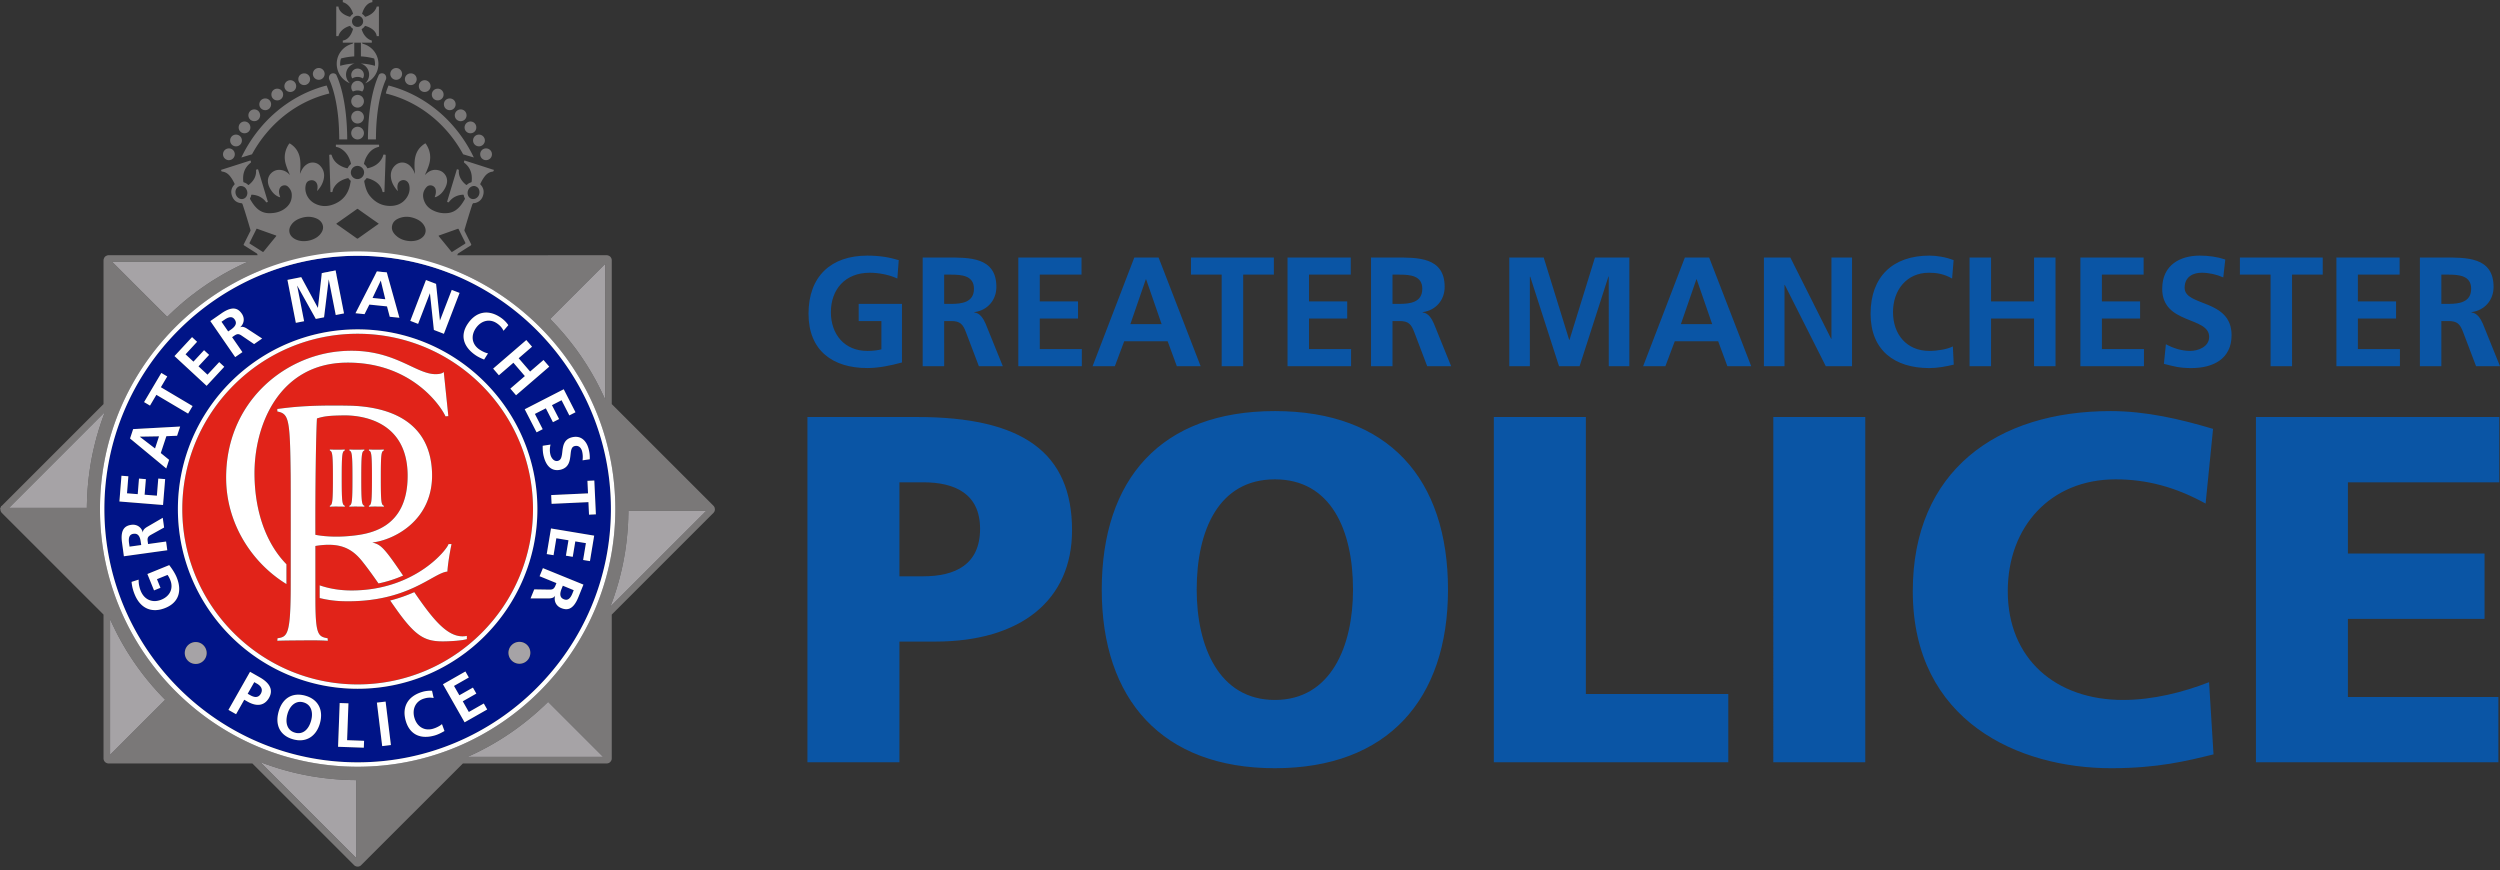
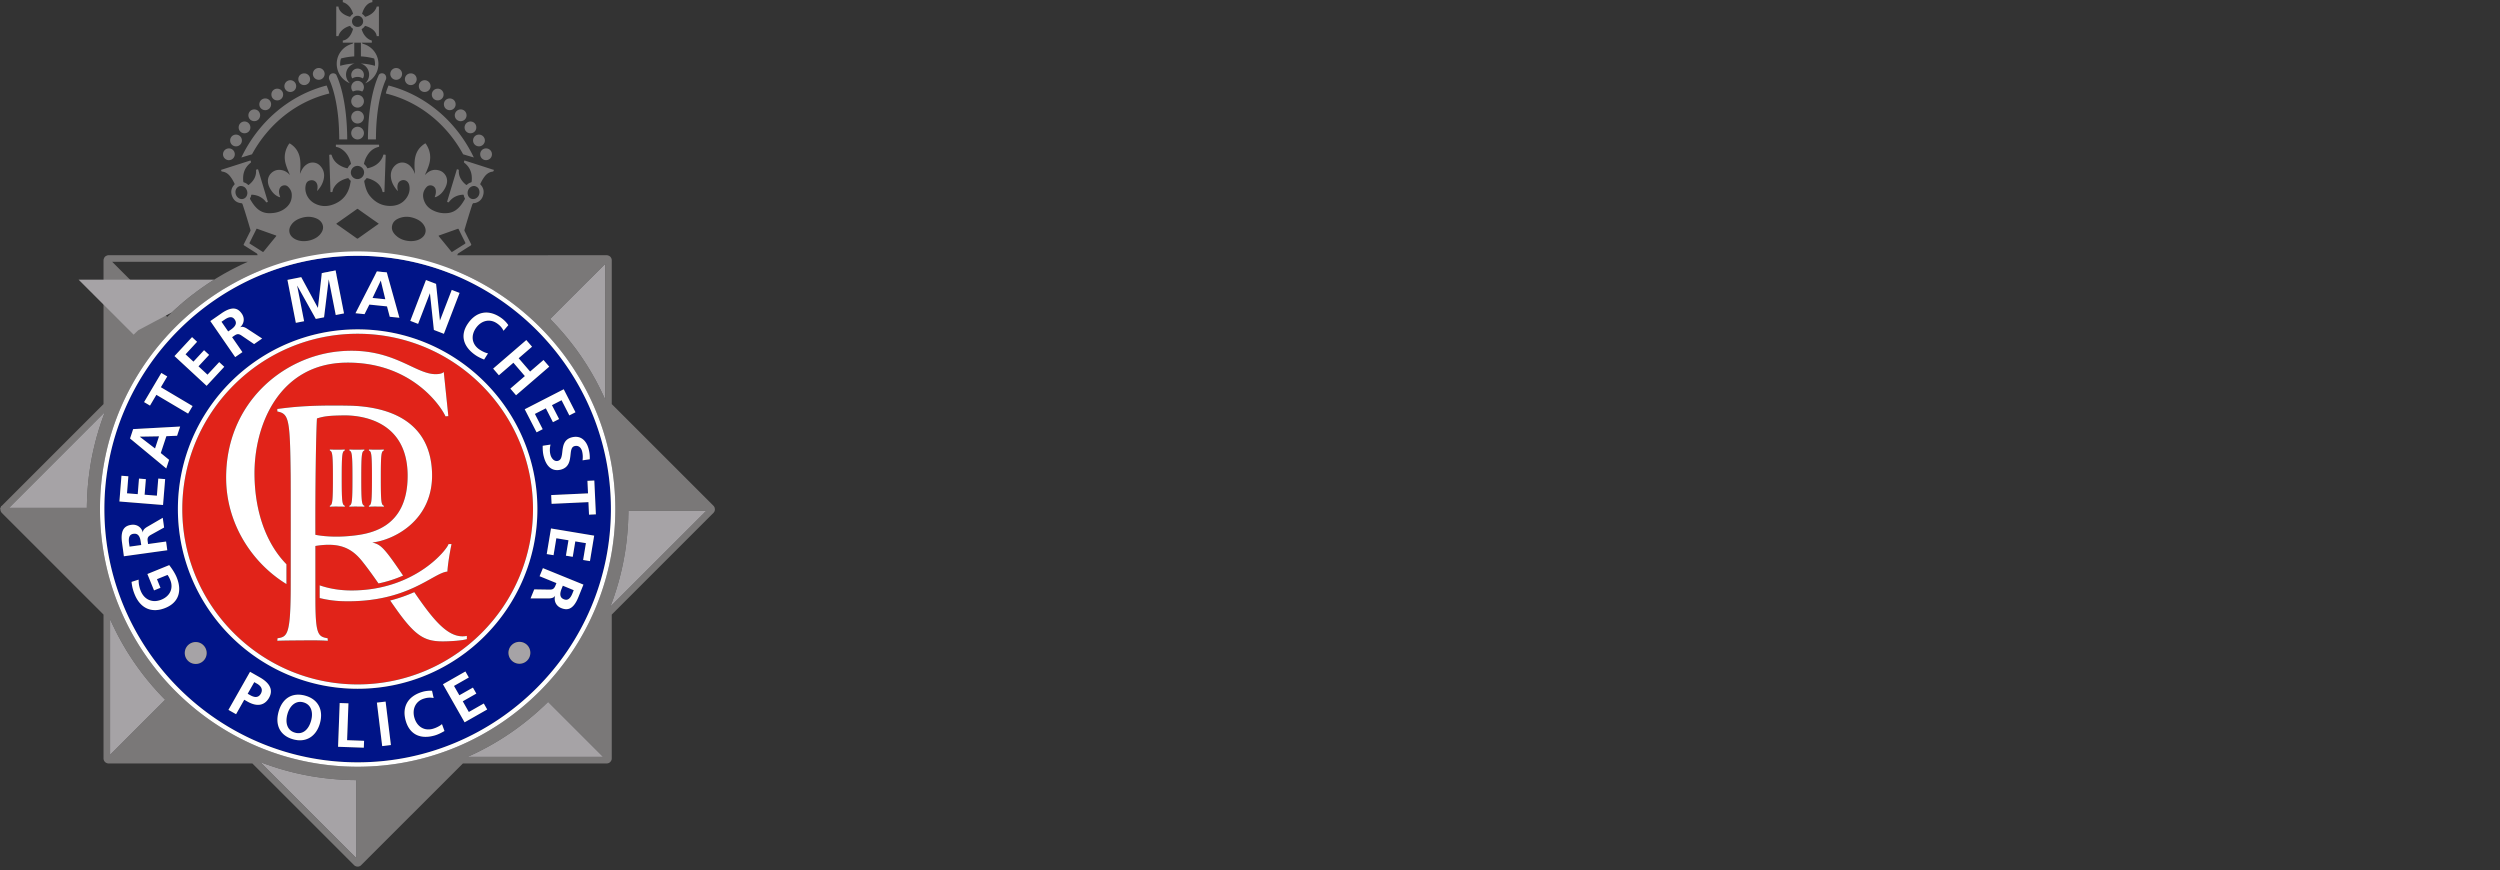
<svg xmlns="http://www.w3.org/2000/svg" width="500" height="174">
  <rect width="100%" height="100%" fill="#333333" stroke="none" />
-   <path fill="#0a55a5" d="M451.185 152.456h48.491v-13.058h-30.095v-15.627h27.327v-13.067h-27.327V96.461h30.275V83.404h-48.67zm-26.582-12.465c-13.453 0-23.05-8.213-23.05-21.765 0-12.86 8.51-22.358 21.567-22.358 6.327 0 12.07 1.581 18 4.843l1.492-14.935c-6.632-1.977-13.462-3.559-20.49-3.559-22.744 0-39.567 11.97-39.567 36.01 0 26.114 21.271 35.415 39.676 35.415 9.39 0 15.232-1.483 20.471-2.768l-.89-14.441c-5.04 1.977-11.179 3.558-17.209 3.558m-69.942 12.465h18.396V83.404H354.66zM317.17 83.404h-18.405v69.052h46.892v-13.65H317.17zm-62.196 56.587c-11.179 0-15.636-10.685-15.636-22.061 0-11.97 4.457-22.062 15.636-22.062 11.18 0 15.628 10.092 15.628 22.062 0 11.376-4.448 22.061-15.628 22.061m0-57.774c-22.753 0-34.625 13.552-34.625 35.713 0 21.963 12.07 35.712 34.625 35.712 22.556 0 34.625-13.75 34.625-35.712 0-22.161-11.87-35.713-34.625-35.713m-70.337 33.044h-4.754v-18.8h4.754c6.327 0 11.377 2.273 11.377 9.3 0 7.226-5.05 9.5-11.377 9.5m-1.186-31.857h-21.963v69.052h18.395v-24.138h7.126c17.21 0 27.4-8.313 27.4-22.26 0-15.528-9.894-22.654-30.958-22.654m304.821-28.479h1.42c2.148 0 4.538.216 4.538 2.831 0 2.714-2.426 3.02-4.538 3.02h-1.42zm0 9.283h1.384c1.816 0 2.364.62 2.975 2.238l2.579 6.794H500l-3.433-8.501c-.431-.97-1.105-2.148-2.274-2.247v-.063c2.732-.368 4.422-2.49 4.422-5.041 0-6.048-5.5-5.886-10.101-5.886h-4.637V73.24h4.295zm-8.285 5.608h-8.411v-6.11h7.638V60.28h-7.638v-5.356h8.348v-3.423H467.28V73.24h12.707zm-25.872 3.424h4.295V54.925h6.138v-3.423h-16.57v3.423h6.137zm-17.191-15.673c0-2.363 1.905-3.02 3.379-3.02 1.5 0 3.001.342 4.349.936l.404-3.577c-1.563-.53-3.289-.782-5.13-.782-3.775 0-7.487 1.78-7.487 6.632 0 7.198 9.391 5.482 9.391 9.625 0 1.968-2.174 2.803-3.801 2.803-1.69 0-3.379-.53-4.853-1.339l-.395 3.928c2.112.53 3.154.844 5.49.844 4.332 0 8.044-1.815 8.044-6.578 0-7.288-9.391-5.697-9.391-9.472m-8.133 12.249h-8.412v-6.11h7.639V60.28h-7.639v-5.356h8.349v-3.423h-12.653V73.24h12.716zm-30.581-6.11h8.6v9.534h4.295V51.502h-4.295v8.78h-8.6v-8.78h-4.296V73.24h4.296zm-7.459 9.22-.18-3.64c-1.015.53-3.01.898-4.7.898-4.564 0-7.27-3.334-7.27-7.755 0-4.457 2.76-7.881 7.18-7.881 1.537 0 3.011.225 4.638 1.16l.305-3.676c-1.563-.63-3.433-.908-4.852-.908-7.27 0-11.755 4.17-11.755 11.62 0 7.35 4.817 10.873 11.755 10.873 1.626 0 3.316-.314 4.88-.692m-33.853-15.942h.062l8.196 16.257h5.248V51.502h-4.116v16.256h-.062l-8.16-16.256h-5.284V73.24h4.116zm-20.723 7.845 3.1-8.968h.062l3.1 8.968zm.8-13.326-8.349 21.738h4.449l1.878-4.988h8.68l1.843 4.988h4.763l-8.411-21.738zm-31.003 3.855.062-.054 5.769 17.937h4.116l5.769-17.937h.062V73.24h4.116V51.502h-6.875l-5.095 16.472h-.062l-5.096-16.472h-6.883V73.24h4.116zm-26.061 5.419H278.5v-5.85h1.41c2.148 0 4.548.215 4.548 2.83 0 2.714-2.426 3.02-4.547 3.02m4.61 1.716v-.063c2.723-.368 4.412-2.49 4.412-5.041 0-6.048-5.49-5.886-10.092-5.886h-4.637V73.24h4.296v-9.031h1.384c1.815 0 2.363.62 2.974 2.237l2.58 6.794h4.79l-3.443-8.501c-.422-.97-1.105-2.157-2.264-2.247m-14.307 7.324h-8.411v-6.11h7.638V60.28h-7.638v-5.356h8.348v-3.423h-12.644V73.24h12.707zm-25.88 3.424h4.304V54.925h6.137v-3.423h-16.58v3.423h6.138zm-15.17-17.38h.062l3.1 8.968h-6.254zm-4.322 12.392h8.69l1.833 4.988h4.762l-8.41-21.738h-4.854l-8.348 21.738h4.457zm-16.886-4.547h7.648v-3.424h-7.648v-5.356h8.348v-3.423h-12.644V73.24h12.707v-3.433h-8.41zm-19.123-8.78h1.41c2.149 0 4.548.216 4.548 2.831 0 2.714-2.427 3.02-4.547 3.02h-1.411zm0 9.283h1.384c1.806 0 2.363.62 2.974 2.238l2.58 6.794h4.79l-3.443-8.501c-.422-.97-1.105-2.148-2.264-2.247v-.063c2.732-.368 4.421-2.49 4.421-5.041 0-6.048-5.5-5.886-10.1-5.886h-4.638V73.24h4.296zm-15.376 9.4c2.3 0 4.664-.494 6.937-1.114V60.776h-8.654v3.432h4.539v5.662c-.737.189-1.654.314-2.822.314-4.574 0-7.28-3.334-7.28-7.755 0-4.457 2.769-7.881 7.774-7.881 1.717 0 3.864.377 5.518 1.16l.279-3.676c-1.843-.566-3.802-.908-6.291-.908-7.28 0-11.754 4.17-11.754 11.62 0 7.35 4.816 10.864 11.754 10.864" />
  <path fill="#7a7878" d="M142.544 101.862zm-.099-.324zm-20.363 19.797v-.018a2.24 2.24 0 0 0 .1-.26c.116-.306.233-.62.35-.926.045-.144.099-.288.143-.431.09-.261.18-.513.261-.764.054-.171.108-.333.162-.495.072-.242.152-.476.224-.719.054-.17.108-.341.153-.52.072-.225.144-.459.207-.684.045-.18.099-.36.144-.539.063-.234.125-.458.18-.683.044-.189.09-.368.134-.548.063-.225.117-.458.162-.683.045-.189.09-.368.126-.557.054-.225.099-.45.143-.674.045-.189.081-.378.117-.566.045-.225.09-.459.126-.683.036-.189.063-.378.1-.566.044-.225.071-.459.116-.683l.081-.567c.036-.224.063-.458.099-.691.027-.19.045-.378.072-.567l.081-.7c.018-.19.045-.369.054-.558.027-.242.045-.485.072-.728.01-.18.027-.36.045-.539.018-.251.027-.503.045-.764.01-.161.027-.332.036-.503l.027-.854c.01-.143.018-.278.018-.422.018-.422.018-.854.027-1.276h15.565zm-.341 30.743zm-28.236-.7c.018-.01.045-.02.072-.037.162-.071.315-.143.476-.215.225-.1.45-.207.674-.315.171-.072.333-.152.495-.233.215-.108.43-.207.647-.315.161-.09.332-.17.494-.26.206-.108.422-.216.629-.324.162-.09.332-.18.494-.27.207-.107.404-.224.611-.341.162-.09.333-.189.494-.279l.594-.35c.17-.099.332-.198.494-.297.197-.117.386-.233.584-.36.162-.098.323-.206.485-.305.189-.126.387-.251.575-.377.162-.099.324-.207.477-.315.188-.134.377-.26.575-.395.153-.108.305-.216.467-.324.189-.134.368-.27.557-.404.153-.117.306-.225.459-.341.188-.135.377-.279.557-.423.152-.117.296-.225.449-.341.18-.144.368-.297.557-.44.144-.117.279-.234.423-.351.188-.153.377-.315.566-.467.134-.117.27-.225.404-.342.198-.17.386-.341.584-.512.117-.108.243-.216.369-.324.206-.197.422-.386.629-.584l.305-.278c.306-.297.611-.584.917-.89l11.008 11.008zm-21.963 21.504zm-.306-1.285L52.06 152.42c.01 0 .019 0 .019.009.08.027.162.054.242.09.315.117.638.233.953.35.135.045.279.1.422.144.261.09.513.18.773.27.162.053.324.098.485.152.243.081.477.153.72.234.17.054.34.099.512.153.233.063.467.135.7.197.18.054.36.1.53.144l.693.189.539.135c.234.053.458.107.683.161.188.036.377.081.557.126.225.045.458.099.683.144.189.036.377.072.557.108.234.045.458.09.683.126.189.036.378.071.566.108l.692.107.557.081c.234.036.468.072.701.1.18.026.369.053.557.071.234.036.477.054.71.081.18.027.369.045.549.063.242.018.485.045.736.063.18.018.351.036.53.045l.774.053c.161.01.332.019.503.027.278.019.566.027.853.036.135 0 .28.01.414.019.431.009.854.018 1.285.018zm-49.218-20.633v-27.121c.009.027.026.054.035.08.072.153.144.306.216.468.108.225.207.45.315.683.08.162.161.323.233.485l.324.647c.08.171.17.333.251.504l.324.62c.09.161.189.332.278.503.108.197.216.404.333.602.09.17.189.332.288.503.107.198.224.387.341.584.099.171.198.333.297.495.125.197.242.395.359.584.108.161.207.323.315.494.116.189.242.377.368.566l.323.485c.126.189.252.378.387.558.108.161.215.323.332.476.126.188.261.368.396.557.117.153.225.305.341.467.144.18.279.369.423.548.117.153.224.306.341.45.153.188.297.368.44.557l.351.431c.153.189.314.369.467.557l.35.405c.162.197.333.386.504.575.108.126.216.252.332.377.19.216.387.423.576.63.099.098.188.206.287.305.288.314.584.611.88.917zM19.735 86.01c-.054.17-.108.35-.153.52-.072.234-.144.468-.206.693-.045.18-.1.36-.144.539-.063.225-.126.458-.18.683l-.135.548c-.053.225-.116.45-.161.683-.045.18-.09.369-.126.557-.054.225-.1.45-.144.674-.036.189-.08.378-.117.566-.045.225-.08.45-.126.674-.036.189-.062.378-.099.567-.035.233-.071.458-.116.691l-.081.558c-.036.233-.063.467-.1.7-.026.19-.044.369-.071.558l-.081.71-.054.557c-.027.243-.045.485-.072.728-.009.18-.027.36-.045.53-.018.26-.027.521-.045.782-.009.162-.026.323-.035.494-.01.288-.019.575-.036.863 0 .135-.01.27-.01.413-.018.422-.018.845-.026 1.276H1.807l19.177-19.177c-.009.01-.009.018-.009.027-.036.081-.071.18-.099.27-.116.305-.233.61-.341.916-.054.144-.108.288-.153.44-.09.252-.18.504-.26.755l-.162.495c-.072.233-.153.476-.225.71m29.817-33.655v.01c-.027.008-.054.026-.08.035-.36.162-.72.324-1.08.494-.125.054-.25.117-.377.18-.251.126-.512.252-.763.377-.144.072-.297.153-.44.225-.234.117-.459.234-.684.35-.161.09-.314.171-.467.261-.225.117-.431.234-.647.35-.162.09-.315.18-.476.27-.207.126-.414.243-.62.369-.162.09-.324.188-.486.287-.197.117-.395.243-.593.369-.161.099-.323.197-.485.305-.198.126-.386.252-.584.378-.162.108-.315.206-.476.314-.19.126-.387.26-.576.396-.152.108-.305.215-.467.323-.188.135-.377.27-.566.414-.153.107-.306.224-.458.332l-.566.431c-.144.108-.288.225-.44.342-.19.144-.378.296-.567.45-.144.107-.279.224-.422.34-.189.154-.378.315-.566.477a5.093 5.093 0 0 0-.405.342l-.593.512c-.117.108-.243.215-.368.323-.216.198-.423.387-.63.584-.098.1-.206.189-.305.288-.315.288-.62.584-.926.89L22.431 52.355Zm72.18-.71zM121.04 79.9c-.01-.027-.027-.054-.036-.081-.072-.153-.144-.315-.216-.477-.108-.224-.206-.449-.314-.674a11.78 11.78 0 0 1-.234-.485c-.108-.225-.216-.44-.324-.647-.08-.17-.17-.332-.251-.503l-.324-.62c-.09-.17-.188-.333-.278-.503-.108-.198-.216-.405-.333-.602-.09-.171-.188-.333-.278-.504l-.35-.593-.297-.485c-.117-.198-.243-.395-.36-.593-.108-.162-.206-.324-.314-.485-.117-.19-.243-.378-.369-.576-.108-.161-.215-.314-.323-.476-.126-.189-.26-.377-.387-.566a21.136 21.136 0 0 0-.323-.467c-.135-.189-.27-.378-.414-.566-.108-.153-.215-.306-.332-.459-.144-.18-.279-.368-.423-.548-.116-.153-.224-.305-.34-.45-.145-.188-.298-.368-.441-.556l-.35-.432c-.154-.188-.315-.368-.468-.557-.117-.135-.234-.279-.35-.413-.162-.189-.333-.378-.504-.575-.108-.126-.215-.252-.332-.369-.189-.215-.387-.422-.575-.629-.1-.108-.189-.207-.288-.306a28.55 28.55 0 0 0-.88-.916l11.008-11.009zm21.846 21.531-.071-.125c0-.01-.09-.117-.127-.162l-20.336-20.328V52.023c0-.054-.01-.1-.027-.189a.903.903 0 0 0-.099-.252l-.072-.125c-.036-.045-.063-.081-.108-.126l-.108-.081c-.036-.036-.08-.063-.08-.054l-.207-.099a1.714 1.714 0 0 1-.126-.036l-.144-.018-29.88.009H83.62a2.764 2.764 0 0 0-.404-.045c-.045 0-.081-.01-.126-.01-.054-.018-.117-.018-.18-.018h-2.992c24.443 4.017 43.144 25.28 43.144 50.828 0 28.424-23.123 51.537-51.538 51.537-28.415 0-51.528-23.113-51.528-51.537 0-25.53 18.683-46.784 43.09-50.819h-1.519c-.08.01-.368.01-.71.027a14.06 14.06 0 0 0-.836.036c-.359 0-1.887-.009-8.339-.009H21.658c-.035.01-.08.01-.26.054l-.279.144c-.036.027-.071.054-.117.108l-.09.108c-.044.045-.062.09-.062.09l-.126.314c0 .027-.019.153-.019.207v28.749L.342 101.179c-.009.009-.018.018-.018.027l-.081-.019-.081.243-.162.27.081.063-.009.107c0 .027.009.126.009.153l.054.17a.337.337 0 0 0 .036.1l.08.144a.983.983 0 0 0 .118.152l20.336 20.328v28.81c0 .045.009.09.027.189.018.072.045.135.08.225l.1.153c.036.044.072.09.09.098l.108.1c.062.044.117.071.152.09l.108.044a.987.987 0 0 0 .36.072h28.748l20.354 20.354c.099.081.197.153.305.189a.989.989 0 0 0 .79 0 .737.737 0 0 0 .235-.144l20.417-20.4 28.793-.008c.054 0 .099 0 .188-.027a.827.827 0 0 0 .27-.099 2.04 2.04 0 0 0 .117-.072l.08-.08a1.004 1.004 0 0 0 .26-.386l.047-.145c0-.018.018-.161.018-.206v-28.757l20.363-20.364c.023-.009.1-.135.1-.135a.976.976 0 0 0 .126-.251l.044-.26-.037-.28c0-.071-.053-.17-.062-.197m-70.31-85.749a1.273 1.273 0 0 0-1.06-1.968 1.273 1.273 0 0 0-1.06 1.968 2.048 2.048 0 0 1 2.12 0m-1.986 2.624c.279-.134.593-.215.926-.215.332 0 .647.08.916.215.216-.224.35-.53.35-.862 0-.701-.565-1.276-1.266-1.276a1.273 1.273 0 0 0-.926 2.138m.926.674c-.701 0-1.267.567-1.267 1.268 0 .7.566 1.276 1.267 1.276.7 0 1.267-.576 1.267-1.276 0-.701-.566-1.268-1.267-1.268m0-15.825c.62 0 1.114.495 1.114 1.115a1.114 1.114 0 1 1-1.114-1.115m-1.492 2.013c.144.243.35.45.593.593-.341 1.285-1.087 2.238-2.058 2.346v.431h2.139l-.216.216a4.165 4.165 0 0 0-3.055 3.19 4.15 4.15 0 0 0-.036 1.429 4.154 4.154 0 0 0 2.606 3.28 2.273 2.273 0 0 1-.79-1.726c0-1.069.727-1.959 1.707-2.228a12.246 12.246 0 0 0-2.867.467 4.767 4.767 0 0 1-.018-.377c0-.378.054-.746.17-1.088a13.167 13.167 0 0 1 2.652-.422v-2.74h1.33v2.74a13.16 13.16 0 0 1 2.65.422c.109.342.171.71.171 1.088 0 .125-.01.251-.018.377-.898-.26-1.86-.422-2.866-.467a2.305 2.305 0 0 1 1.707 2.228c0 .692-.305 1.303-.79 1.726a4.154 4.154 0 0 0 2.605-3.28 4.148 4.148 0 0 0-.036-1.43 4.165 4.165 0 0 0-3.055-3.19l-.216-.215h2.031v-.431c-.853-.216-1.698-1.043-2.04-2.292a1.75 1.75 0 0 0 .683-.647c1.277.342 2.23 1.097 2.337 2.058h.44V1.312h-.44c-.216.863-1.06 1.716-2.328 2.058a1.81 1.81 0 0 0-.602-.593C72.756 1.5 73.502.548 74.472.44V0H68.56v.44c.863.216 1.717 1.06 2.058 2.337-.243.144-.45.35-.593.593-1.285-.333-2.238-1.087-2.337-2.058h-.44v5.913h.44c.207-.854 1.06-1.716 2.337-2.058m3.56 22.718h1.6c0-.216 0-.422.01-.638 0-.198 0-.386.01-.575a38.85 38.85 0 0 1 .17-2.966c.296-3.19.935-5.904 1.833-7.872.135-.521-.135-1.105-.71-1.168-.314-.045-.674.108-.782.422-1.806 4.053-2.13 9.814-2.13 12.797m-5.922-4.179c.081.953.144 1.941.162 2.966.01.189.01.377.018.575v.638h1.6c0-2.983-.315-8.744-2.13-12.797-.108-.314-.468-.458-.782-.422-.575.063-.845.647-.71 1.168.908 1.968 1.537 4.682 1.842 7.872m3.855 1.645c-.7 0-1.276.566-1.276 1.267a1.271 1.271 0 0 0 2.543 0c0-.701-.575-1.267-1.267-1.267m0-3.19c-.7 0-1.276.566-1.276 1.276a1.271 1.271 0 1 0 1.276-1.276M48.27 31.498l2.13-.638c3.307-6.075 8.851-10.56 15.465-12.16-.107-.53-.323-1.06-.539-1.599-7.459 1.923-13.641 7.252-17.056 14.397m44.357-.638 2.139.638c-3.415-7.145-9.598-12.474-17.065-14.397-.216.54-.432 1.07-.53 1.6 6.605 1.6 12.15 6.084 15.456 12.159m-41.76-6.632c.656 0 1.16-.513 1.16-1.178 0-.656-.522-1.168-1.178-1.168a1.176 1.176 0 0 0-1.168 1.186 1.157 1.157 0 0 0 1.186 1.16m39.082-2.193c.656 0 1.177-.512 1.177-1.177 0-.656-.512-1.169-1.177-1.169-.656 0-1.168.504-1.168 1.16 0 .674.503 1.177 1.168 1.186m-36.907 0c.647 0 1.177-.512 1.177-1.168a1.157 1.157 0 0 0-1.168-1.178c-.656 0-1.177.513-1.186 1.169-.01.638.52 1.168 1.177 1.177m39.082 2.202c.665 0 1.186-.513 1.186-1.169 0-.665-.503-1.177-1.159-1.186-.647 0-1.186.512-1.195 1.168a1.18 1.18 0 0 0 1.168 1.187m-43.225 2.417c.665 0 1.177-.512 1.177-1.168-.009-.665-.521-1.187-1.177-1.187-.647 0-1.168.53-1.168 1.187 0 .656.512 1.168 1.168 1.168m6.533-6.578a1.16 1.16 0 0 0 1.195-1.168c0-.656-.512-1.169-1.177-1.169a1.145 1.145 0 0 0-1.168 1.15 1.15 1.15 0 0 0 1.15 1.187m5.392-3.056a1.189 1.189 0 0 0 1.195-1.168 1.162 1.162 0 0 0-1.168-1.177c-.674 0-1.177.494-1.186 1.15 0 .665.503 1.186 1.16 1.195m24.1 1.375c.657 0 1.178-.503 1.187-1.159a1.188 1.188 0 0 0-1.168-1.195c-.656 0-1.177.521-1.177 1.168 0 .674.494 1.186 1.159 1.186m2.615 1.68c.656 0 1.177-.511 1.177-1.167s-.521-1.178-1.177-1.169c-.656 0-1.177.522-1.177 1.169 0 .656.52 1.168 1.177 1.168m5.374 5.392a1.164 1.164 0 0 0 1.168 1.186c.665 0 1.177-.503 1.177-1.16a1.162 1.162 0 0 0-1.177-1.195 1.19 1.19 0 0 0-1.168 1.169m3.127 5.383c0 .629.458 1.123 1.07 1.177h.098a1.168 1.168 0 0 0 1.178-1.168c0-.459-.252-.845-.62-1.043a1.136 1.136 0 0 0-.558-.135 1.15 1.15 0 0 0-1.168 1.169M63.762 15.96a1.181 1.181 0 1 0-.026-2.363 1.187 1.187 0 0 0-1.16 1.195c.01.656.54 1.168 1.187 1.168m-5.707 2.435c.665 0 1.178-.512 1.178-1.168a1.17 1.17 0 0 0-1.169-1.186c-.647 0-1.177.53-1.186 1.177-.01.647.53 1.177 1.177 1.177M47.192 29.27a1.162 1.162 0 0 0 1.186-1.16 1.162 1.162 0 0 0-1.16-1.185 1.151 1.151 0 0 0-1.186 1.159 1.157 1.157 0 0 0 1.16 1.186M79.255 15.96a1.176 1.176 0 0 0 1.16-1.195c-.01-.647-.557-1.177-1.196-1.16-.647.01-1.159.54-1.159 1.196.01.647.548 1.168 1.195 1.159M45.781 32.037c.036 0 .072-.01.108-.01a1.18 1.18 0 0 0 1.07-1.167c0-.656-.513-1.178-1.17-1.178-.206 0-.395.045-.556.135a1.161 1.161 0 0 0-.63 1.034c-.008.647.53 1.177 1.178 1.186M94.613 28.1c0 .656.53 1.168 1.187 1.168.647 0 1.177-.539 1.177-1.177a1.184 1.184 0 0 0-1.195-1.168c-.647 0-1.169.52-1.169 1.177M82.158 17.02c.647 0 1.177-.53 1.177-1.178 0-.656-.512-1.168-1.177-1.168-.656 0-1.186.521-1.177 1.168 0 .647.53 1.178 1.177 1.178m13.003 22.664a1.124 1.124 0 0 1-.359.116c-.485.09-.97-.18-1.177-.683-.252-.602-.036-1.348.512-1.707.368-.243.764-.288 1.15-.072.081.036.144.09.207.135.278.234.395.575.404.988-.018.522-.242.953-.737 1.223m-2.12 8.788c.072.153.045.225-.09.315-.333.207-.665.413-.989.62-.485.306-.97.62-1.456.926a9.88 9.88 0 0 1-.153.09c-.027-.036-.054-.072-.09-.108a899.488 899.488 0 0 0-2.48-3.038c-.099-.126-.054-.162.063-.197 1.222-.432 2.445-.863 3.658-1.303.126-.045.18-.027.242.09.261.539.522 1.069.782 1.6.17.34.342.673.512 1.006m-8.564-.998c-.656.566-1.438.737-2.327.755-1.15-.045-2.238-.377-3.1-1.267-.504-.512-.791-1.123-.62-1.86.152-.683.61-1.106 1.222-1.384 1.168-.521 2.354-.45 3.522.036.755.314 1.384.79 1.753 1.536.386.782.206 1.627-.45 2.184m-9.885-1.905-2.965 2.103c-.1.072-.171.072-.27 0-1.32-.944-2.65-1.87-3.972-2.804-.135-.09-.144-.126-.01-.225 1.339-.934 2.67-1.878 3.99-2.813.09-.062.144-.09.243-.018 1.357.97 2.723 1.923 4.089 2.885.01.018.027.036.054.063-.396.27-.773.539-1.16.808m-3.064-12.392c.728.027 1.32.647 1.294 1.348-.036.746-.638 1.321-1.375 1.294-.71-.027-1.303-.647-1.276-1.348.027-.728.638-1.312 1.357-1.294m-7.252 13.363c-.494.773-1.24 1.204-2.085 1.474a4.957 4.957 0 0 1-1.537.215c-.665-.018-1.41-.18-2.049-.674-.782-.61-.97-1.554-.458-2.417.404-.692 1.024-1.132 1.761-1.42 1.115-.431 2.238-.503 3.361-.036.548.234.989.602 1.222 1.168.234.602.126 1.169-.215 1.69m-9.076.746a402.39 402.39 0 0 0-2.472 3.028c-.08.099-.126.09-.224.036-.486-.315-.98-.63-1.474-.944l-1.025-.647c-.108-.071-.135-.116-.072-.233.18-.35.351-.701.522-1.06.27-.53.539-1.061.8-1.6.026-.045.026-.135.116-.126.045.009.081.027.117.036 1.213.431 2.427.871 3.64 1.294.144.054.18.08.072.215m-6.57-7.503a1.05 1.05 0 0 1-.44.018c-.332-.045-.647-.26-.854-.575-.341-.512-.323-1.195.036-1.618.045-.053.081-.09.126-.134.26-.234.566-.315.926-.243.503.108.818.45.98.926.053.152.062.314.071.449-.018.593-.341 1.033-.845 1.177m49.893-5.877c-.602-.198-1.204-.386-1.797-.584-1.213-.387-2.426-.782-3.649-1.168-.063-.019-.18-.126-.206.018-.036.126-.17.252.01.395 1.213.953 1.617 2.23 1.456 3.73-.01.108-.054.162-.162.197-.288.081-.54.234-.764.45-.072.072-.117.072-.198.009a4.408 4.408 0 0 1-.665-.63c-.52-.637-.835-1.356-.781-2.201.018-.243-.144-.198-.26-.252-.163-.062-.154.081-.18.162-.62 2.058-1.24 4.107-1.86 6.156-.055.17-.019.225.143.27.117.026.162-.027.225-.108.683-.89 1.608-1.33 2.714-1.411.134-.01.197.018.215.161.027.18.09.36.198.522.054.08.036.143-.01.233-.225.396-.467.782-.746 1.15-.647.836-1.429 1.447-2.507 1.591a5.245 5.245 0 0 1-3.047-.494c-.88-.413-1.527-1.07-1.85-2.004-.351-.989-.208-1.896.511-2.687.557-.62 1.618-.35 1.816.467.107.468.036.908-.108 1.348-.027.072-.081.144-.045.225.152-.036.296-.081.44-.153.737-.386 1.25-.997 1.627-1.725.233-.467.404-.962.377-1.492a2.214 2.214 0 0 0-1.645-2.013c-.97-.252-1.824 0-2.543.71a4.29 4.29 0 0 0-.197.207.325.325 0 0 1 .027-.171c.242-.503.449-1.016.638-1.546.575-1.581.431-3.073-.513-4.484-.063-.09-.099-.144-.215-.063-.692.45-1.258 1.016-1.609 1.78-.341.736-.44 1.51-.458 2.309-.018.647.036 1.285.108 1.932-.027-.018-.036-.018-.045-.027a1.618 1.618 0 0 1-.072-.188c-.216-.522-.503-.989-.917-1.384-.845-.8-2.04-.854-2.893-.108-.638.566-.944 1.294-.917 2.148.036 1.06.494 1.959 1.15 2.758.072.09.144.18.27.252-.09-.35-.135-.692-.09-1.033.054-.432.225-.8.638-1.007.737-.368 1.527.036 1.716.899.216 1.006-.063 1.914-.683 2.714-.79.997-1.878 1.42-3.118 1.42-1.636.009-2.966-.683-4.008-1.924-.692-.808-.97-1.797-1.168-2.821-.045-.198-.018-.333.144-.459.09-.071.152-.161.224-.26.054-.081.108-.108.216-.081.26.063.521.135.773.242 1.132.477 1.995 1.187 2.273 2.454.036.152.189.062.279.08.108.028.108-.062.108-.134.018-.63.045-1.267.063-1.896.063-1.717.117-3.433.18-5.158.01-.297.01-.288-.306-.306-.117-.01-.17.018-.189.135a2.26 2.26 0 0 1-.17.467c-.603 1.204-1.627 1.824-2.903 2.12-.1.028-.126-.026-.153-.098a2.056 2.056 0 0 0-.521-.656c-.108-.081-.108-.153-.072-.27.099-.377.215-.754.395-1.105.54-1.051 1.285-1.842 2.49-2.13.215-.054.09-.225.107-.35.018-.153-.116-.1-.197-.1-2.75-.008-5.5-.008-8.24 0-.082 0-.216-.062-.198.1.01.135-.1.323.161.368.36.063.683.216.98.414 1.033.692 1.573 1.707 1.87 2.875.026.081-.01.126-.073.18a1.998 1.998 0 0 0-.54.683c-.044.09-.09.108-.179.09a5.085 5.085 0 0 1-.818-.26c-1.024-.441-1.824-1.115-2.192-2.203-.1-.287-.1-.287-.396-.251-.099.009-.152.045-.144.153.018.197.027.386.027.575l.216 6.578c.01.072-.045.197.108.18.117-.01.278.08.314-.153.045-.315.171-.611.35-.88.603-.944 1.502-1.43 2.553-1.717.18-.054.306-.036.404.143.054.1.135.18.225.252.1.072.117.153.09.27-.054.224-.09.449-.135.665-.377 1.743-1.357 3.02-2.992 3.747-1.357.602-2.741.656-4.089-.063-1.294-.683-2.03-2.13-1.806-3.487.08-.494.27-.934.808-1.087.818-.251 1.51.234 1.582 1.096.027.324-.018.639-.08.971.035-.018.044-.018.053-.027.027-.027.063-.054.081-.08.557-.62.962-1.33 1.16-2.13.251-1.016.08-1.942-.639-2.733a2.05 2.05 0 0 0-2.615-.395c-.521.306-.88.755-1.159 1.285-.108.207-.198.422-.315.683.01-.126.01-.189.018-.252.09-.844.117-1.68.027-2.525-.152-1.393-.79-2.489-1.977-3.253-.126-.08-.17-.08-.26.045-.854 1.294-1.07 2.678-.602 4.17.215.7.512 1.375.8 2.058-.028-.027-.055-.063-.082-.09-.593-.647-1.312-.989-2.21-.953-1.15.054-2.13 1.052-2.121 2.202 0 .611.215 1.168.53 1.69.395.637.89 1.177 1.59 1.482.109.045.216.099.351.081-.036-.072-.054-.135-.072-.197-.135-.414-.234-.818-.135-1.259.09-.404.297-.71.72-.853.412-.126.781-.054 1.077.251.405.414.674.899.71 1.483.081 1.348-.539 2.337-1.644 3.047-.854.539-1.815.736-2.822.736-1.105.01-2.022-.422-2.759-1.24-.404-.431-.719-.925-1.015-1.42-.099-.161-.153-.287-.027-.467.09-.108.126-.26.144-.413.009-.126.072-.171.206-.162.683.054 1.321.234 1.888.62.341.225.629.503.871.836.108.153.216.036.315.009.108-.027.045-.108.027-.162-.63-2.085-1.258-4.17-1.879-6.255-.026-.08-.053-.17-.152-.116-.1.053-.297-.027-.288.197.063 1.24-.521 2.157-1.456 2.903-.071.045-.108.045-.17-.019a1.849 1.849 0 0 0-.8-.467c-.081-.027-.117-.063-.126-.153-.18-1.5.216-2.785 1.438-3.756.18-.144.063-.279.018-.404-.045-.144-.161-.027-.233-.01-1.205.387-2.418.773-3.622 1.16l-1.86.593c-.063.027-.198.009-.17.144.026.108.026.233.215.26.656.081 1.168.423 1.572.944.35.431.611.917.863 1.41.063.127.054.198-.045.306-.62.665-.728 1.447-.413 2.274.323.818.925 1.303 1.815 1.384.126.009.18.045.225.117.018.027.027.063.045.099.566 1.68 1.07 3.388 1.572 5.095a.323.323 0 0 1-.009.243c-.009.018-.009.036-.018.053l-1.294 2.589c-.063.134-.045.18.072.26.826.512 1.644 1.043 2.462 1.555.063.045.108.09.144.144.018.027.027.053.036.08.027.118.062.234.09.36l1.096 3.676h37.662l1.106-3.712c.027-.099.045-.197.072-.287.01-.036.027-.072.036-.1a.466.466 0 0 1 .161-.161c.791-.503 1.582-1.016 2.39-1.51.19-.117.19-.206.1-.386-.432-.836-.836-1.672-1.258-2.516-.01-.019-.018-.027-.018-.045a.35.35 0 0 1-.01-.252c.485-1.644.98-3.28 1.51-4.907a.794.794 0 0 1 .098-.233c.072-.135.19-.207.396-.18.054 0 .108-.018.162-.027.808-.215 1.33-.737 1.554-1.527.225-.791.081-1.501-.494-2.112-.063-.063-.108-.108-.054-.216.243-.494.512-.988.854-1.438.395-.512.898-.88 1.563-.97.19-.027.252-.126.261-.279.01-.153-.153-.117-.234-.144" />
  <path fill="#001487" d="m117.993 112.223-1.366-.225.558-3.37-2.121-.35-.512 3.082-1.366-.224.512-3.083-2.427-.404-.557 3.388-1.366-.225.854-5.122 8.636 1.438zm-2.336 7.243c-1.07 2.633-2.337 2.588-3.433 2.14-.953-.387-1.483-1.349-1.204-2.436l-.018-.01c-.17.333-.593.513-1.285.522h-3.604l.737-1.806 2.822.045c.71.026 1.096-.01 1.402-.764l.215-.54-3.37-1.374.665-1.627 8.106 3.307zM105.52 132.02c-.8.899-2.193.97-3.091.171a2.184 2.184 0 0 1-.18-3.082c.809-.899 2.193-.989 3.091-.189.917.818.962 2.22.18 3.1m-12.599 12.447-4.331-7.612 4.493-2.561.683 1.204-2.966 1.69 1.07 1.869 2.714-1.537.683 1.195-2.714 1.546 1.213 2.139 2.992-1.699.683 1.196zm-5.85 2.579c-2.876.88-5.06-.072-5.886-2.768-.872-2.83.341-5.005 3.226-5.886.575-.18 1.348-.288 1.995-.234l.314 1.447c-.71-.153-1.32-.072-1.94.117-1.7.521-2.418 2.148-1.879 3.891.54 1.77 2.022 2.651 3.756 2.12.594-.179 1.357-.547 1.735-.916l.503 1.384c-.584.333-1.195.656-1.824.845M76.44 149.22l-1.06-8.7 1.743-.206 1.06 8.69zm-3.676.323-5.149-.189.324-8.752 1.752.062-.27 7.37 3.397.125zm-8.77-4.915c-.755 2.713-2.84 3.936-5.356 3.235-2.615-.728-3.667-2.84-2.912-5.536.746-2.669 2.74-3.91 5.338-3.19 2.48.692 3.684 2.759 2.93 5.49m-10.182-5.068c-.908 1.59-2.444 1.815-4.296.764l-.665-.377-1.635 2.893-1.528-.862 4.323-7.621 1.959 1.114c2.022 1.15 2.723 2.534 1.842 4.09m-13.201-7.334a2.198 2.198 0 0 1-3.1-.17 2.198 2.198 0 0 1 .18-3.092 2.197 2.197 0 0 1 3.081.17c.8.908.737 2.292-.161 3.092m-7.522-10.649c-2.705 1.106-4.996.144-6.147-2.696a8.265 8.265 0 0 1-.629-2.507l1.411-.458c-.036.764.144 1.6.422 2.273.737 1.816 2.39 2.454 4.134 1.744 1.708-.692 2.463-2.247 1.77-3.945a4.558 4.558 0 0 0-.548-1.016l-2.111.863.7 1.725-1.285.521-1.33-3.28 4.368-1.779c.584.764 1.141 1.582 1.492 2.453 1.123 2.768.368 5.042-2.247 6.102m-8.69-13.04c-.386-2.812.737-3.414 1.905-3.576 1.016-.135 1.95.423 2.256 1.51h.027c-.027-.378.251-.746.844-1.096l3.119-1.816.27 1.941-2.472 1.375c-.62.333-.934.557-.818 1.366l.081.566 3.604-.494.243 1.735-8.681 1.204zm-.108-13.389 1.375.108-.278 3.397 2.156.18.252-3.119 1.375.117-.252 3.11 2.454.197.278-3.424 1.375.117-.422 5.176-8.726-.71zm2.337-9.328 9.4-.512-.612 1.842-2.147.09-1.115 3.37 1.663 1.357-.566 1.725-7.243-5.994zm5.634-11.233 1.186.7-1.276 2.158 6.345 3.765-.899 1.51-6.344-3.757-1.276 2.157-1.187-.7zm6.147-7.162 1.015.934-2.318 2.507 1.582 1.465 2.12-2.291 1.016.934-2.121 2.292 1.797 1.671 2.337-2.525 1.015.944-3.531 3.81-6.426-5.95zm5.913-4.772c2.337-1.609 3.379-.88 4.044.099.584.844.503 1.94-.332 2.696l.018.018c.323-.189.773-.108 1.357.27l3.02 1.968-1.61 1.114-2.336-1.59c-.584-.405-.916-.585-1.59-.126l-.477.332 2.067 2.993-1.447.997-4.969-7.207zm15.924-7.225 3.316 6.12.027-.01.773-6.91 2.759-.54 1.68 8.592-1.653.323-1.384-7.09h-.027l-.926 7.549-1.653.323-3.703-6.64-.018.026 1.384 7.072-1.653.324-1.68-8.591zm19.636 8.123-1.933-.197-.548-2.076-3.531-.36-.962 1.915-1.815-.18 4.286-8.366 1.977.197zm5.31-7.548 2.014.773.772 7.306.018.009 2.355-6.111 1.563.602-3.136 8.178-2.004-.773-.773-7.315-.027-.01-2.354 6.112-1.564-.602zm8.43 8.636c1.707-2.418 4.17-2.795 6.623-1.06.494.35 1.06.898 1.42 1.446l-.962 1.133c-.314-.665-.746-1.088-1.276-1.465-1.447-1.025-3.172-.593-4.232.898-1.06 1.51-.854 3.218.629 4.269.503.36 1.267.737 1.779.809l-.782 1.24c-.62-.252-1.24-.54-1.788-.917-2.454-1.734-3.038-4.044-1.411-6.353m12.788 4.7-2.678 2.31 2.291 2.66 2.678-2.31 1.15 1.33-6.64 5.724-1.142-1.33 2.903-2.507-2.292-2.669-2.902 2.507-1.15-1.33 6.631-5.715zm1.07 32.477c0 19.815-16.132 35.937-35.956 35.937-19.815 0-35.946-16.122-35.946-35.937 0-19.824 16.131-35.946 35.946-35.946 19.824 0 35.955 16.122 35.955 35.946m7.62-19.366-1.23.63-1.555-3.038-1.923.988 1.429 2.777-1.232.63-1.428-2.778-2.184 1.124 1.563 3.055-1.222.629-2.372-4.619 7.8-3.999zm2.616 7.306c.188.719.27 1.42.233 2.094l-1.438.215c.09-.638.063-1.249-.09-1.815-.17-.638-.647-1.258-1.536-1.024-.638.17-.692.961-.782 1.734-.117 1.258-.342 2.534-1.914 2.957-1.636.431-2.867-.486-3.406-2.517-.234-.871-.234-1.374-.243-2.246l1.564-.243c-.162.692-.18 1.411-.01 2.05.162.62.71 1.419 1.492 1.221.638-.17.773-.817.871-1.743.135-1.24.297-2.543 1.888-2.966 1.815-.476 2.947.683 3.37 2.283m1.464 13.111-1.375.063-.117-2.498-7.368.332-.081-1.752 7.368-.342-.116-2.507 1.375-.063zM71.523 51.16c-27.93 0-50.648 22.727-50.648 50.648 0 27.939 22.718 50.657 50.648 50.657 27.93 0 50.657-22.718 50.657-50.657 0-27.921-22.727-50.648-50.657-50.648m-10.837 89.299c-1.528-.423-2.732.674-3.2 2.363-.494 1.788-.027 3.28 1.52 3.712 1.563.43 2.722-.62 3.216-2.4.432-1.545.117-3.208-1.536-3.675m-32.72-53.101 3.037 2.336.8-2.426-3.828.063zm-1.267 19.401c-.45.063-1.106.297-.899 1.825l.108.746 2.337-.333-.1-.665c-.206-1.492-.871-1.653-1.446-1.573m24.695 29.97-.54-.305-1.32 2.327.512.288c1.042.593 1.716.413 2.12-.297.45-.8.126-1.5-.772-2.013m61.377-16.876c.423.17 1.115.305 1.699-1.124l.278-.7-2.183-.89-.252.629c-.566 1.393-.072 1.87.458 2.085M46.945 63.912c-.26-.369-.763-.863-2.03.018l-.62.423 1.338 1.94.558-.377c1.24-.862 1.078-1.527.754-2.004M77.06 59.86l-.899-3.73h-.018l-1.635 3.47zm0 0" />
  <path fill="#e12319" d="M65.962 101.143c.512-.162.62-.728.62-5.518s-.108-5.356-.62-5.518v-.206c.323.027.898.036 1.5.036.593 0 1.178-.01 1.501-.036v.206c-.512.162-.62.728-.62 5.518s.108 5.356.62 5.518v.206a22.13 22.13 0 0 0-1.5-.035c-.603 0-1.178.009-1.501.035zm3.909 0c.512-.162.62-.728.62-5.518s-.108-5.356-.62-5.518v-.206c.323.027.898.036 1.5.036.594 0 1.178-.01 1.501-.036v.206c-.521.162-.62.728-.62 5.518s.1 5.356.62 5.518v.206a22.133 22.133 0 0 0-1.5-.035c-.603 0-1.178.009-1.501.035zm3.909 0c.512-.162.62-.728.62-5.518s-.108-5.356-.62-5.518v-.206c.323.027.898.036 1.5.036.594 0 1.178-.01 1.492-.036v.206c-.512.162-.61.728-.61 5.518s.098 5.356.61 5.518v.206a21.67 21.67 0 0 0-1.491-.035c-.603 0-1.178.009-1.501.035zm-3.945 6.066c3.675-.342 11.8-1.213 11.691-12.258-.117-11.035-9.597-11.898-12.698-11.862-3.1.027-4.062.17-5.428.602-.197 2.84-.368 14.298-.323 23.266.036.01 2.74.62 6.758.252m19.491 21.055c-4.214.135-6.038-.692-10.226-6.632-.378-.53-.728-1.042-1.07-1.528 1.86-.476 3.451-1.069 4.826-1.68 3.981 5.841 7 9.454 10.514 8.753 0 .332.01.647.01.647s-.925.341-4.053.44m-20.821-8.025a21.737 21.737 0 0 1-4.574-.629v-2.543c1.995.692 4.214 1.051 6.64 1.024 12.663-.125 18.99-8.393 19.124-9.274h.611s-.7 3.316-.827 5.491c-2.875.252-7.926 6.3-20.974 5.931m-7.89 7.827c-2.57.027-4.107.045-5.159.09.019-.242.027-.368.036-.503 1.986-.296 2.651-.647 2.651-10.856 0-3.792.018-19.518-.01-21.747-.126-11.305-.36-12.284-2.669-12.752-.009-.233-.009-.503-.009-.503 2.723-.35 6.21-.809 14.208-.674 7.872.144 16.364 2.912 16.742 13.372.341 9.562-7.63 13.525-11.943 14.01 1.671.413 2.282.88 6.156 6.614a24.381 24.381 0 0 1-4.925 1.573 86.016 86.016 0 0 0-3.208-4.377c-2.157-2.723-4.61-3.9-9.41-3.118v10.352c0 7.36.486 7.756 2.454 8.106 0 .216.018.279.036.503-.988-.062-2.39-.108-4.951-.09M45.23 95.868c-.18-15.044 11.179-24.551 22.663-25.594 10.586-.97 15.044 4.601 19.267 4.556 1.348-.009 1.591-.449 1.591-.449l.917 8.843s-.432.045-.575.054c-.881-2.013-6.812-10.919-19.879-10.748-13.309.17-18.422 12.374-18.314 22.439.072 7.27 2.265 13.668 6.39 17.883v3.954c-6.983-4.268-11.953-12.105-12.06-20.938M71.523 66.75c-19.33 0-35.065 15.727-35.065 35.066 0 19.33 15.735 35.065 35.065 35.065 19.339 0 35.074-15.735 35.074-35.065 0-19.34-15.735-35.066-35.074-35.066" />
  <path fill="#fff" d="m93.766 142.4-1.213-2.139 2.714-1.546-.683-1.195-2.714 1.537-1.07-1.87 2.966-1.689-.683-1.204-4.493 2.561 4.331 7.612 4.52-2.57-.683-1.196zm-7.109 3.334c-1.734.53-3.217-.35-3.756-2.112-.539-1.752.189-3.379 1.878-3.9.62-.189 1.222-.27 1.95-.117l-.323-1.447c-.638-.054-1.42.054-1.995.234-2.885.88-4.089 3.055-3.226 5.886.826 2.696 3.01 3.648 5.877 2.777.638-.198 1.249-.521 1.833-.854l-.503-1.384c-.378.369-1.141.737-1.735.917m-11.278-5.212 1.06 8.699 1.744-.216-1.06-8.69zm-5.688.143-1.752-.062-.324 8.752 5.15.18.053-1.375-3.397-.126zm-7.468 3.47c-.494 1.779-1.653 2.839-3.217 2.399-1.546-.432-2.013-1.933-1.519-3.72.468-1.672 1.672-2.778 3.2-2.346 1.653.458 1.968 2.12 1.536 3.666m-1.159-4.996c-2.597-.728-4.592.512-5.338 3.19-.755 2.696.297 4.808 2.912 5.536 2.516.7 4.6-.522 5.356-3.236.754-2.731-.45-4.798-2.93-5.49m-8.897-.396c-.404.71-1.078.89-2.12.297l-.513-.288 1.321-2.327.54.305c.898.513 1.222 1.214.772 2.013m-.197-3.27-1.96-1.115-4.322 7.62 1.528.863 1.635-2.894.665.378c1.852 1.051 3.388.827 4.296-.764.872-1.555.18-2.939-1.842-4.089m60.344-17.703.252-.63 2.183.9-.278.691c-.584 1.43-1.276 1.294-1.699 1.124-.53-.216-1.024-.692-.458-2.085m-4.395-2.525 3.37 1.375-.215.539c-.315.755-.692.79-1.402.764l-2.822-.045-.737 1.806h3.604c.692-.009 1.114-.189 1.285-.521l.018.009c-.279 1.087.252 2.049 1.204 2.435 1.097.45 2.364.494 3.433-2.13l1.033-2.552-8.105-3.298zm1.43-4.43 1.365.224.557-3.388 2.427.405-.512 3.082 1.366.225.512-3.083 2.12.35-.557 3.37 1.366.225.845-5.095-8.636-1.438zm8.258-12.141-7.369.341.081 1.752 7.37-.341.116 2.507 1.375-.063-.315-6.766-1.375.062zm-3.262-11.198c-1.59.423-1.744 1.726-1.887 2.966-.108.926-.234 1.573-.872 1.734-.782.207-1.33-.593-1.492-1.213-.17-.638-.153-1.357.01-2.049l-1.563.243c.01.872.01 1.375.242 2.247.54 2.03 1.762 2.947 3.406 2.516 1.573-.423 1.788-1.699 1.914-2.957.09-.773.144-1.563.791-1.734.88-.234 1.357.386 1.528 1.024.143.566.18 1.177.09 1.816l1.438-.216a6.73 6.73 0 0 0-.234-2.085c-.422-1.608-1.555-2.777-3.37-2.291m-7.028-1.007 1.222-.63-1.563-3.055 2.193-1.123 1.42 2.777 1.23-.63-1.428-2.776 1.923-.988 1.554 3.037 1.232-.629-2.355-4.601-7.8 3.999zm-7.54-11.413 2.903-2.507 2.292 2.669-2.903 2.507 1.141 1.33 6.641-5.724-1.15-1.33-2.678 2.31-2.291-2.66 2.678-2.31-1.15-1.33-6.633 5.715zm-4.744-4.07c.548.386 1.168.673 1.788.925l.782-1.24c-.512-.072-1.276-.459-1.78-.81-1.482-1.05-1.689-2.758-.628-4.268 1.06-1.5 2.785-1.923 4.232-.898.53.368.962.8 1.276 1.464l.962-1.132a5.689 5.689 0 0 0-1.42-1.438c-2.453-1.734-4.916-1.366-6.614 1.052-1.636 2.31-1.052 4.619 1.402 6.344m-9.059-12.32.018.009.782 7.315 2.004.773 3.136-8.178-1.563-.602-2.355 6.11-.018-.008-.763-7.306-2.022-.773-3.137 8.168 1.564.603zm-9.813-2.534.899 3.72-2.552-.26 1.635-3.46zm-5.068 6.515 1.815.188.962-1.914 3.531.36.548 2.076 1.933.197-2.526-9.067-1.977-.198zm-10.272 1.6-1.384-7.073.018-.027 3.703 6.641 1.653-.323.926-7.549h.018l1.393 7.09 1.653-.323-1.69-8.591-2.749.539-.773 6.91-.027.01-3.316-6.12-2.759.548 1.68 8.591zm-15.187 2.048-1.339-1.94.62-.423c1.267-.88 1.77-.387 2.031-.019.324.477.485 1.142-.755 2.004zm2.849 4.134-2.067-2.992.476-.324c.674-.467 1.007-.288 1.59.117l2.337 1.59 1.609-1.114-3.02-1.968c-.584-.377-1.033-.458-1.357-.27l-.018-.018c.836-.755.917-1.851.333-2.696-.665-.97-1.708-1.707-4.044-.099l-2.256 1.564 4.97 7.207zm-3.63 2.93-1.016-.935-2.337 2.516-1.806-1.671 2.13-2.292-1.016-.934-2.12 2.291-1.582-1.465 2.31-2.507-1.007-.934-3.514 3.792 6.426 5.949zm-13.58 5.607 6.345 3.757.899-1.51-6.345-3.765 1.276-2.157-1.186-.701-3.45 5.832 1.186.701zm-.269 10.73-3.037-2.336.009-.027 3.828-.063zm2.813 2.274-1.663-1.357 1.115-3.37 2.147-.09.612-1.842-9.4.512-.62 1.878 7.243 5.994zm-.79 3.855-1.376-.108-.278 3.424-2.454-.198.252-3.11-1.375-.116-.252 3.118-2.147-.17.27-3.406-1.376-.108-.413 5.15 8.726.7zM25.91 109.33l-.108-.746c-.207-1.528.45-1.762.899-1.825.575-.08 1.24.081 1.446 1.573l.1.674zm7.306-1.025-3.604.503-.08-.566c-.118-.809.197-1.033.826-1.375l2.462-1.366-.27-1.94-3.118 1.815c-.593.35-.871.718-.844 1.096h-.027c-.297-1.079-1.24-1.645-2.265-1.51-1.16.162-2.282.764-1.887 3.577l.368 2.714 8.681-1.205zm.629 4.718-4.368 1.78 1.33 3.28 1.285-.522-.7-1.725 2.111-.854c.189.243.378.584.549 1.007.691 1.698-.063 3.244-1.77 3.945-1.744.71-3.398.062-4.135-1.744a5.67 5.67 0 0 1-.422-2.264l-1.41.449c.071.782.242 1.582.62 2.507 1.158 2.84 3.45 3.801 6.155 2.696 2.615-1.06 3.37-3.334 2.247-6.102-.36-.871-.908-1.69-1.492-2.453m35.119-11.673v-.207c-.512-.162-.62-.728-.62-5.518s.108-5.356.62-5.517V89.9a21.96 21.96 0 0 1-1.5.036 21.96 21.96 0 0 1-1.501-.036v.207c.512.161.62.727.62 5.517s-.108 5.356-.62 5.518v.207a21.96 21.96 0 0 1 1.5-.036c.602 0 1.177.009 1.501.036m3.91 0v-.207c-.513-.162-.62-.728-.62-5.518s.107-5.356.62-5.517V89.9c-.324.027-.909.036-1.502.036a21.96 21.96 0 0 1-1.5-.036v.207c.512.161.62.727.62 5.517s-.108 5.356-.62 5.518v.207a21.96 21.96 0 0 1 1.5-.036c.593 0 1.178.009 1.501.036m3.9 0v-.207c-.512-.162-.61-.728-.61-5.518s.098-5.356.61-5.517V89.9a21.67 21.67 0 0 1-1.492.036 21.96 21.96 0 0 1-1.5-.036v.207c.512.161.61.727.61 5.517s-.098 5.356-.61 5.518v.207a21.96 21.96 0 0 1 1.5-.036c.594 0 1.178.009 1.492.036m-19.482 11.502c-4.125-4.214-6.318-10.613-6.39-17.883-.108-10.065 5.006-22.268 18.315-22.44 13.066-.17 18.997 8.736 19.878 10.74.143 0 .575-.045.575-.045l-.917-8.843s-.242.44-1.59.45c-4.224.044-8.672-5.527-19.267-4.566C56.41 71.317 45.05 80.825 45.23 95.868c.108 8.834 5.077 16.66 12.06 20.947zm33.016-4.035h-.611c-.135.881-6.461 9.149-19.123 9.274-2.427.027-4.646-.332-6.641-1.024v2.543a21.74 21.74 0 0 0 4.574.63c13.048.368 18.098-5.68 20.974-5.923.126-2.184.827-5.5.827-5.5M63.392 83.691c1.375-.431 2.337-.575 5.437-.611 3.1-.027 12.581.836 12.698 11.871.108 11.036-8.016 11.916-11.682 12.258-4.017.368-6.731-.243-6.767-.252-.045-8.968.126-20.426.314-23.266m-.314 35.856v-10.352c4.799-.782 7.252.395 9.409 3.118 1.222 1.546 2.22 2.948 3.208 4.376a24.194 24.194 0 0 0 4.924-1.572c-3.873-5.734-4.484-6.2-6.155-6.614 4.313-.485 12.284-4.449 11.943-14.01-.378-10.46-8.87-13.228-16.742-13.363-7.998-.144-11.476.314-14.208.665 0 0 0 .27.01.503 2.309.468 2.542 1.447 2.668 12.752.027 2.22.01 17.955.01 21.747 0 10.2-.656 10.56-2.65 10.856l-.037.503c1.052-.045 2.597-.063 5.15-.08 2.57-.037 3.972.018 4.96.08-.018-.225-.027-.287-.036-.503-1.968-.35-2.453-.746-2.453-8.106m19.779-1.123a30.283 30.283 0 0 1-4.826 1.68c.341.486.692.998 1.07 1.528 4.187 5.94 6.011 6.767 10.226 6.632 3.127-.099 4.053-.44 4.053-.44s-.01-.315-.01-.647c-3.514.7-6.533-2.912-10.514-8.753m-11.332 18.458c-19.33 0-35.065-15.735-35.065-35.065 0-19.34 15.735-35.065 35.065-35.065 19.339 0 35.074 15.726 35.074 35.065 0 19.33-15.735 35.065-35.074 35.065m0-71.011c-19.815 0-35.946 16.122-35.946 35.946 0 19.815 16.13 35.937 35.946 35.937 19.824 0 35.955-16.122 35.955-35.937 0-19.824-16.13-35.946-35.955-35.946m0 86.594c-27.93 0-50.648-22.718-50.648-50.657 0-27.921 22.718-50.648 50.648-50.648 27.93 0 50.657 22.727 50.657 50.648 0 27.939-22.727 50.657-50.657 50.657M63.087 50.989c-24.417 4.035-43.09 25.288-43.09 50.819 0 28.415 23.113 51.537 51.528 51.537s51.537-23.122 51.537-51.537c0-25.549-18.7-46.81-43.144-50.828a51.685 51.685 0 0 0-8.393-.7c-2.876 0-5.689.251-8.438.71" />
-   <path fill="#a6a3a6" d="M34.365 62.483c.1-.099.207-.189.306-.288.206-.197.413-.386.629-.584l.377-.323c.189-.17.387-.35.584-.512.135-.117.26-.234.396-.342.188-.162.377-.323.575-.476.144-.117.278-.234.422-.35.189-.144.378-.297.566-.441.144-.117.297-.234.44-.341l.567-.432c.153-.117.305-.225.458-.332.189-.135.378-.279.566-.414.162-.108.315-.215.468-.323.188-.135.386-.26.575-.396.161-.108.314-.215.476-.314.198-.126.395-.26.584-.387l.485-.296c.198-.126.396-.252.603-.369.152-.098.314-.197.476-.287.206-.126.413-.243.62-.369.153-.09.314-.18.476-.27.216-.116.432-.233.638-.35.162-.09.315-.17.476-.26.225-.117.45-.234.683-.35.144-.073.288-.153.44-.226.252-.125.504-.251.765-.377.125-.063.251-.117.377-.18.36-.17.719-.332 1.078-.494.027-.018.054-.027.081-.036h.01-27.13l11.008 11c.305-.297.61-.593.925-.88M20.382 84.041c.045-.144.099-.288.153-.432.108-.305.225-.62.341-.925.027-.09.063-.18.1-.27 0 0 0-.009.008-.018L1.807 101.574h15.565c0-.423.009-.854.026-1.276 0-.144.01-.279.019-.414l.027-.862c.009-.171.027-.333.036-.504a23.6 23.6 0 0 1 .045-.773c.018-.18.035-.35.044-.53.027-.242.045-.485.072-.728l.054-.557.081-.71c.027-.188.054-.368.072-.557.036-.233.063-.467.099-.692.027-.188.054-.377.09-.566.027-.234.072-.458.108-.692.027-.189.062-.368.099-.557.044-.234.08-.458.125-.683.036-.189.072-.377.117-.566.045-.225.09-.45.144-.674.036-.189.081-.378.126-.557.045-.225.108-.459.162-.683.045-.18.09-.369.134-.549.054-.224.117-.449.18-.682.045-.18.099-.36.144-.54.072-.224.135-.458.207-.692.044-.17.098-.341.152-.52.072-.234.144-.477.225-.71l.162-.495c.08-.252.17-.503.26-.764m88.32 57.217-.307.28c-.206.197-.422.386-.629.583-.125.108-.251.216-.368.324-.198.17-.386.341-.584.512-.135.117-.27.225-.405.341-.188.153-.377.315-.566.468-.143.117-.278.233-.422.35-.189.144-.377.297-.557.44-.153.117-.297.234-.45.342-.18.144-.368.288-.557.422-.152.117-.305.225-.458.342-.189.135-.377.27-.557.404-.162.108-.315.216-.467.324-.19.135-.378.26-.576.395-.152.108-.314.207-.476.315-.189.126-.377.251-.575.377-.162.099-.324.207-.485.306-.189.126-.387.242-.584.36-.162.098-.324.197-.495.296l-.593.35c-.162.09-.332.189-.494.279-.207.117-.404.233-.611.341-.162.09-.333.18-.503.27l-.62.323c-.162.09-.333.171-.495.261-.215.108-.431.207-.647.315a8.297 8.297 0 0 1-.494.233c-.225.108-.45.216-.674.315-.162.071-.314.143-.476.215-.027.019-.054.027-.072.036h27.121l-11.008-11.008-.917.89m-39.163 14.728a27.422 27.422 0 0 1-.854-.036l-.503-.026-.773-.054c-.18-.01-.35-.027-.53-.045-.252-.019-.495-.045-.737-.063-.18-.018-.36-.036-.548-.063-.234-.027-.477-.045-.71-.08a10.982 10.982 0 0 1-.557-.073 18.335 18.335 0 0 1-.701-.098l-.558-.081-.692-.108-.566-.108a18.25 18.25 0 0 1-.683-.126l-.557-.108c-.225-.045-.45-.099-.683-.144-.18-.045-.368-.09-.557-.126l-.683-.161-.539-.135-.692-.189c-.17-.045-.35-.09-.53-.144-.234-.062-.468-.134-.692-.197-.18-.054-.35-.1-.521-.153-.243-.08-.477-.153-.72-.234-.161-.053-.323-.098-.485-.152l-.772-.27c-.144-.045-.288-.099-.423-.144-.314-.117-.638-.233-.952-.35-.081-.036-.162-.063-.243-.09 0-.01-.009-.01-.018-.01l19.177 19.178v-15.574c-.432 0-.854-.009-1.285-.018a6.35 6.35 0 0 0-.414-.018m-37.68-17.254c-.188-.206-.386-.413-.575-.629a12.321 12.321 0 0 1-.332-.377c-.17-.189-.342-.377-.503-.566a16.93 16.93 0 0 0-.35-.414c-.154-.188-.315-.377-.468-.557l-.35-.431a24.015 24.015 0 0 0-.441-.557c-.117-.144-.225-.297-.342-.45-.143-.18-.278-.368-.422-.548-.117-.161-.225-.314-.341-.467-.135-.189-.27-.369-.396-.557a8.888 8.888 0 0 1-.332-.477c-.135-.18-.26-.368-.387-.557l-.323-.485a20.004 20.004 0 0 1-.369-.566c-.108-.162-.206-.333-.314-.494-.117-.189-.243-.387-.36-.575-.099-.171-.197-.333-.296-.504a12.35 12.35 0 0 1-.342-.584c-.099-.17-.197-.341-.287-.503-.117-.198-.225-.404-.333-.602-.09-.17-.188-.333-.278-.503l-.324-.62c-.08-.171-.17-.333-.251-.504a21.295 21.295 0 0 1-.315-.647l-.243-.485c-.108-.234-.206-.458-.314-.683-.072-.162-.144-.315-.216-.467-.009-.027-.027-.054-.036-.081v27.12l11.009-11.008c-.297-.305-.593-.602-.88-.916-.1-.1-.19-.207-.288-.306m93.8-35.29c0 .144-.01.28-.01.423-.018.287-.027.566-.036.854-.01.17-.027.341-.036.503-.01.26-.027.512-.045.764-.018.18-.036.36-.045.539-.027.242-.045.485-.072.728l-.054.557-.08.7c-.019.19-.055.378-.073.567-.036.234-.063.467-.099.692l-.08.566c-.037.225-.082.458-.118.683a12.44 12.44 0 0 1-.099.566c-.045.225-.08.459-.126.683-.036.189-.072.378-.116.566-.045.225-.09.45-.144.674-.036.189-.081.369-.126.557-.045.225-.108.459-.162.683-.045.18-.09.36-.135.549-.054.224-.116.449-.18.683-.044.18-.09.36-.143.53-.063.233-.135.467-.207.692-.045.18-.099.35-.152.521-.072.243-.144.476-.225.71-.054.17-.108.332-.162.503-.08.252-.17.503-.26.764-.045.144-.1.288-.153.431-.108.306-.225.62-.342.926-.036.09-.063.18-.099.26 0 .01 0 .019-.01.019l19.178-19.168h-15.565c0 .422-.01.854-.027 1.276m-14.747-38.741c.1.099.189.197.288.305.197.207.386.414.575.63a6.4 6.4 0 0 1 .332.368c.171.197.342.386.504.575.117.135.233.278.35.413.153.189.315.369.468.557l.35.432c.144.188.288.368.44.557.117.144.225.297.342.45.144.179.287.368.422.547.117.153.225.306.342.459l.404.566c.108.153.216.305.324.467.134.189.26.378.386.566.108.162.216.315.323.477.126.197.252.386.369.575.108.162.215.323.314.485.117.198.243.395.36.593l.296.485.351.594c.09.17.189.332.279.503.116.197.224.404.341.602.09.17.18.332.27.503l.323.62c.081.17.17.333.252.503.108.207.215.423.323.647.072.162.153.324.234.486.108.224.206.45.314.674.072.161.144.323.216.476.01.027.027.054.036.081V52.778l-11.008 11.008c.296.297.593.602.88.917m-8.662 64.406a2.184 2.184 0 0 0 .18 3.082c.898.8 2.29.728 3.09-.17.782-.881.737-2.283-.18-3.1a2.198 2.198 0 0 0-3.09.188m-64.56-.144a2.198 2.198 0 0 0-.179 3.091c.782.881 2.184.998 3.1.171.899-.8.97-2.193.162-3.082-.827-.935-2.21-.953-3.082-.18" />
+   <path fill="#a6a3a6" d="M34.365 62.483c.1-.099.207-.189.306-.288.206-.197.413-.386.629-.584l.377-.323c.189-.17.387-.35.584-.512.135-.117.26-.234.396-.342.188-.162.377-.323.575-.476.144-.117.278-.234.422-.35.189-.144.378-.297.566-.441.144-.117.297-.234.44-.341l.567-.432c.153-.117.305-.225.458-.332.189-.135.378-.279.566-.414.162-.108.315-.215.468-.323.188-.135.386-.26.575-.396.161-.108.314-.215.476-.314.198-.126.395-.26.584-.387l.485-.296h.01-27.13l11.008 11c.305-.297.61-.593.925-.88M20.382 84.041c.045-.144.099-.288.153-.432.108-.305.225-.62.341-.925.027-.09.063-.18.1-.27 0 0 0-.009.008-.018L1.807 101.574h15.565c0-.423.009-.854.026-1.276 0-.144.01-.279.019-.414l.027-.862c.009-.171.027-.333.036-.504a23.6 23.6 0 0 1 .045-.773c.018-.18.035-.35.044-.53.027-.242.045-.485.072-.728l.054-.557.081-.71c.027-.188.054-.368.072-.557.036-.233.063-.467.099-.692.027-.188.054-.377.09-.566.027-.234.072-.458.108-.692.027-.189.062-.368.099-.557.044-.234.08-.458.125-.683.036-.189.072-.377.117-.566.045-.225.09-.45.144-.674.036-.189.081-.378.126-.557.045-.225.108-.459.162-.683.045-.18.09-.369.134-.549.054-.224.117-.449.18-.682.045-.18.099-.36.144-.54.072-.224.135-.458.207-.692.044-.17.098-.341.152-.52.072-.234.144-.477.225-.71l.162-.495c.08-.252.17-.503.26-.764m88.32 57.217-.307.28c-.206.197-.422.386-.629.583-.125.108-.251.216-.368.324-.198.17-.386.341-.584.512-.135.117-.27.225-.405.341-.188.153-.377.315-.566.468-.143.117-.278.233-.422.35-.189.144-.377.297-.557.44-.153.117-.297.234-.45.342-.18.144-.368.288-.557.422-.152.117-.305.225-.458.342-.189.135-.377.27-.557.404-.162.108-.315.216-.467.324-.19.135-.378.26-.576.395-.152.108-.314.207-.476.315-.189.126-.377.251-.575.377-.162.099-.324.207-.485.306-.189.126-.387.242-.584.36-.162.098-.324.197-.495.296l-.593.35c-.162.09-.332.189-.494.279-.207.117-.404.233-.611.341-.162.09-.333.18-.503.27l-.62.323c-.162.09-.333.171-.495.261-.215.108-.431.207-.647.315a8.297 8.297 0 0 1-.494.233c-.225.108-.45.216-.674.315-.162.071-.314.143-.476.215-.027.019-.054.027-.072.036h27.121l-11.008-11.008-.917.89m-39.163 14.728a27.422 27.422 0 0 1-.854-.036l-.503-.026-.773-.054c-.18-.01-.35-.027-.53-.045-.252-.019-.495-.045-.737-.063-.18-.018-.36-.036-.548-.063-.234-.027-.477-.045-.71-.08a10.982 10.982 0 0 1-.557-.073 18.335 18.335 0 0 1-.701-.098l-.558-.081-.692-.108-.566-.108a18.25 18.25 0 0 1-.683-.126l-.557-.108c-.225-.045-.45-.099-.683-.144-.18-.045-.368-.09-.557-.126l-.683-.161-.539-.135-.692-.189c-.17-.045-.35-.09-.53-.144-.234-.062-.468-.134-.692-.197-.18-.054-.35-.1-.521-.153-.243-.08-.477-.153-.72-.234-.161-.053-.323-.098-.485-.152l-.772-.27c-.144-.045-.288-.099-.423-.144-.314-.117-.638-.233-.952-.35-.081-.036-.162-.063-.243-.09 0-.01-.009-.01-.018-.01l19.177 19.178v-15.574c-.432 0-.854-.009-1.285-.018a6.35 6.35 0 0 0-.414-.018m-37.68-17.254c-.188-.206-.386-.413-.575-.629a12.321 12.321 0 0 1-.332-.377c-.17-.189-.342-.377-.503-.566a16.93 16.93 0 0 0-.35-.414c-.154-.188-.315-.377-.468-.557l-.35-.431a24.015 24.015 0 0 0-.441-.557c-.117-.144-.225-.297-.342-.45-.143-.18-.278-.368-.422-.548-.117-.161-.225-.314-.341-.467-.135-.189-.27-.369-.396-.557a8.888 8.888 0 0 1-.332-.477c-.135-.18-.26-.368-.387-.557l-.323-.485a20.004 20.004 0 0 1-.369-.566c-.108-.162-.206-.333-.314-.494-.117-.189-.243-.387-.36-.575-.099-.171-.197-.333-.296-.504a12.35 12.35 0 0 1-.342-.584c-.099-.17-.197-.341-.287-.503-.117-.198-.225-.404-.333-.602-.09-.17-.188-.333-.278-.503l-.324-.62c-.08-.171-.17-.333-.251-.504a21.295 21.295 0 0 1-.315-.647l-.243-.485c-.108-.234-.206-.458-.314-.683-.072-.162-.144-.315-.216-.467-.009-.027-.027-.054-.036-.081v27.12l11.009-11.008c-.297-.305-.593-.602-.88-.916-.1-.1-.19-.207-.288-.306m93.8-35.29c0 .144-.01.28-.01.423-.018.287-.027.566-.036.854-.01.17-.027.341-.036.503-.01.26-.027.512-.045.764-.018.18-.036.36-.045.539-.027.242-.045.485-.072.728l-.054.557-.08.7c-.019.19-.055.378-.073.567-.036.234-.063.467-.099.692l-.08.566c-.037.225-.082.458-.118.683a12.44 12.44 0 0 1-.099.566c-.045.225-.08.459-.126.683-.036.189-.072.378-.116.566-.045.225-.09.45-.144.674-.036.189-.081.369-.126.557-.045.225-.108.459-.162.683-.045.18-.09.36-.135.549-.054.224-.116.449-.18.683-.044.18-.09.36-.143.53-.063.233-.135.467-.207.692-.045.18-.099.35-.152.521-.072.243-.144.476-.225.71-.054.17-.108.332-.162.503-.08.252-.17.503-.26.764-.045.144-.1.288-.153.431-.108.306-.225.62-.342.926-.036.09-.063.18-.099.26 0 .01 0 .019-.01.019l19.178-19.168h-15.565c0 .422-.01.854-.027 1.276m-14.747-38.741c.1.099.189.197.288.305.197.207.386.414.575.63a6.4 6.4 0 0 1 .332.368c.171.197.342.386.504.575.117.135.233.278.35.413.153.189.315.369.468.557l.35.432c.144.188.288.368.44.557.117.144.225.297.342.45.144.179.287.368.422.547.117.153.225.306.342.459l.404.566c.108.153.216.305.324.467.134.189.26.378.386.566.108.162.216.315.323.477.126.197.252.386.369.575.108.162.215.323.314.485.117.198.243.395.36.593l.296.485.351.594c.09.17.189.332.279.503.116.197.224.404.341.602.09.17.18.332.27.503l.323.62c.081.17.17.333.252.503.108.207.215.423.323.647.072.162.153.324.234.486.108.224.206.45.314.674.072.161.144.323.216.476.01.027.027.054.036.081V52.778l-11.008 11.008c.296.297.593.602.88.917m-8.662 64.406a2.184 2.184 0 0 0 .18 3.082c.898.8 2.29.728 3.09-.17.782-.881.737-2.283-.18-3.1a2.198 2.198 0 0 0-3.09.188m-64.56-.144a2.198 2.198 0 0 0-.179 3.091c.782.881 2.184.998 3.1.171.899-.8.97-2.193.162-3.082-.827-.935-2.21-.953-3.082-.18" />
</svg>